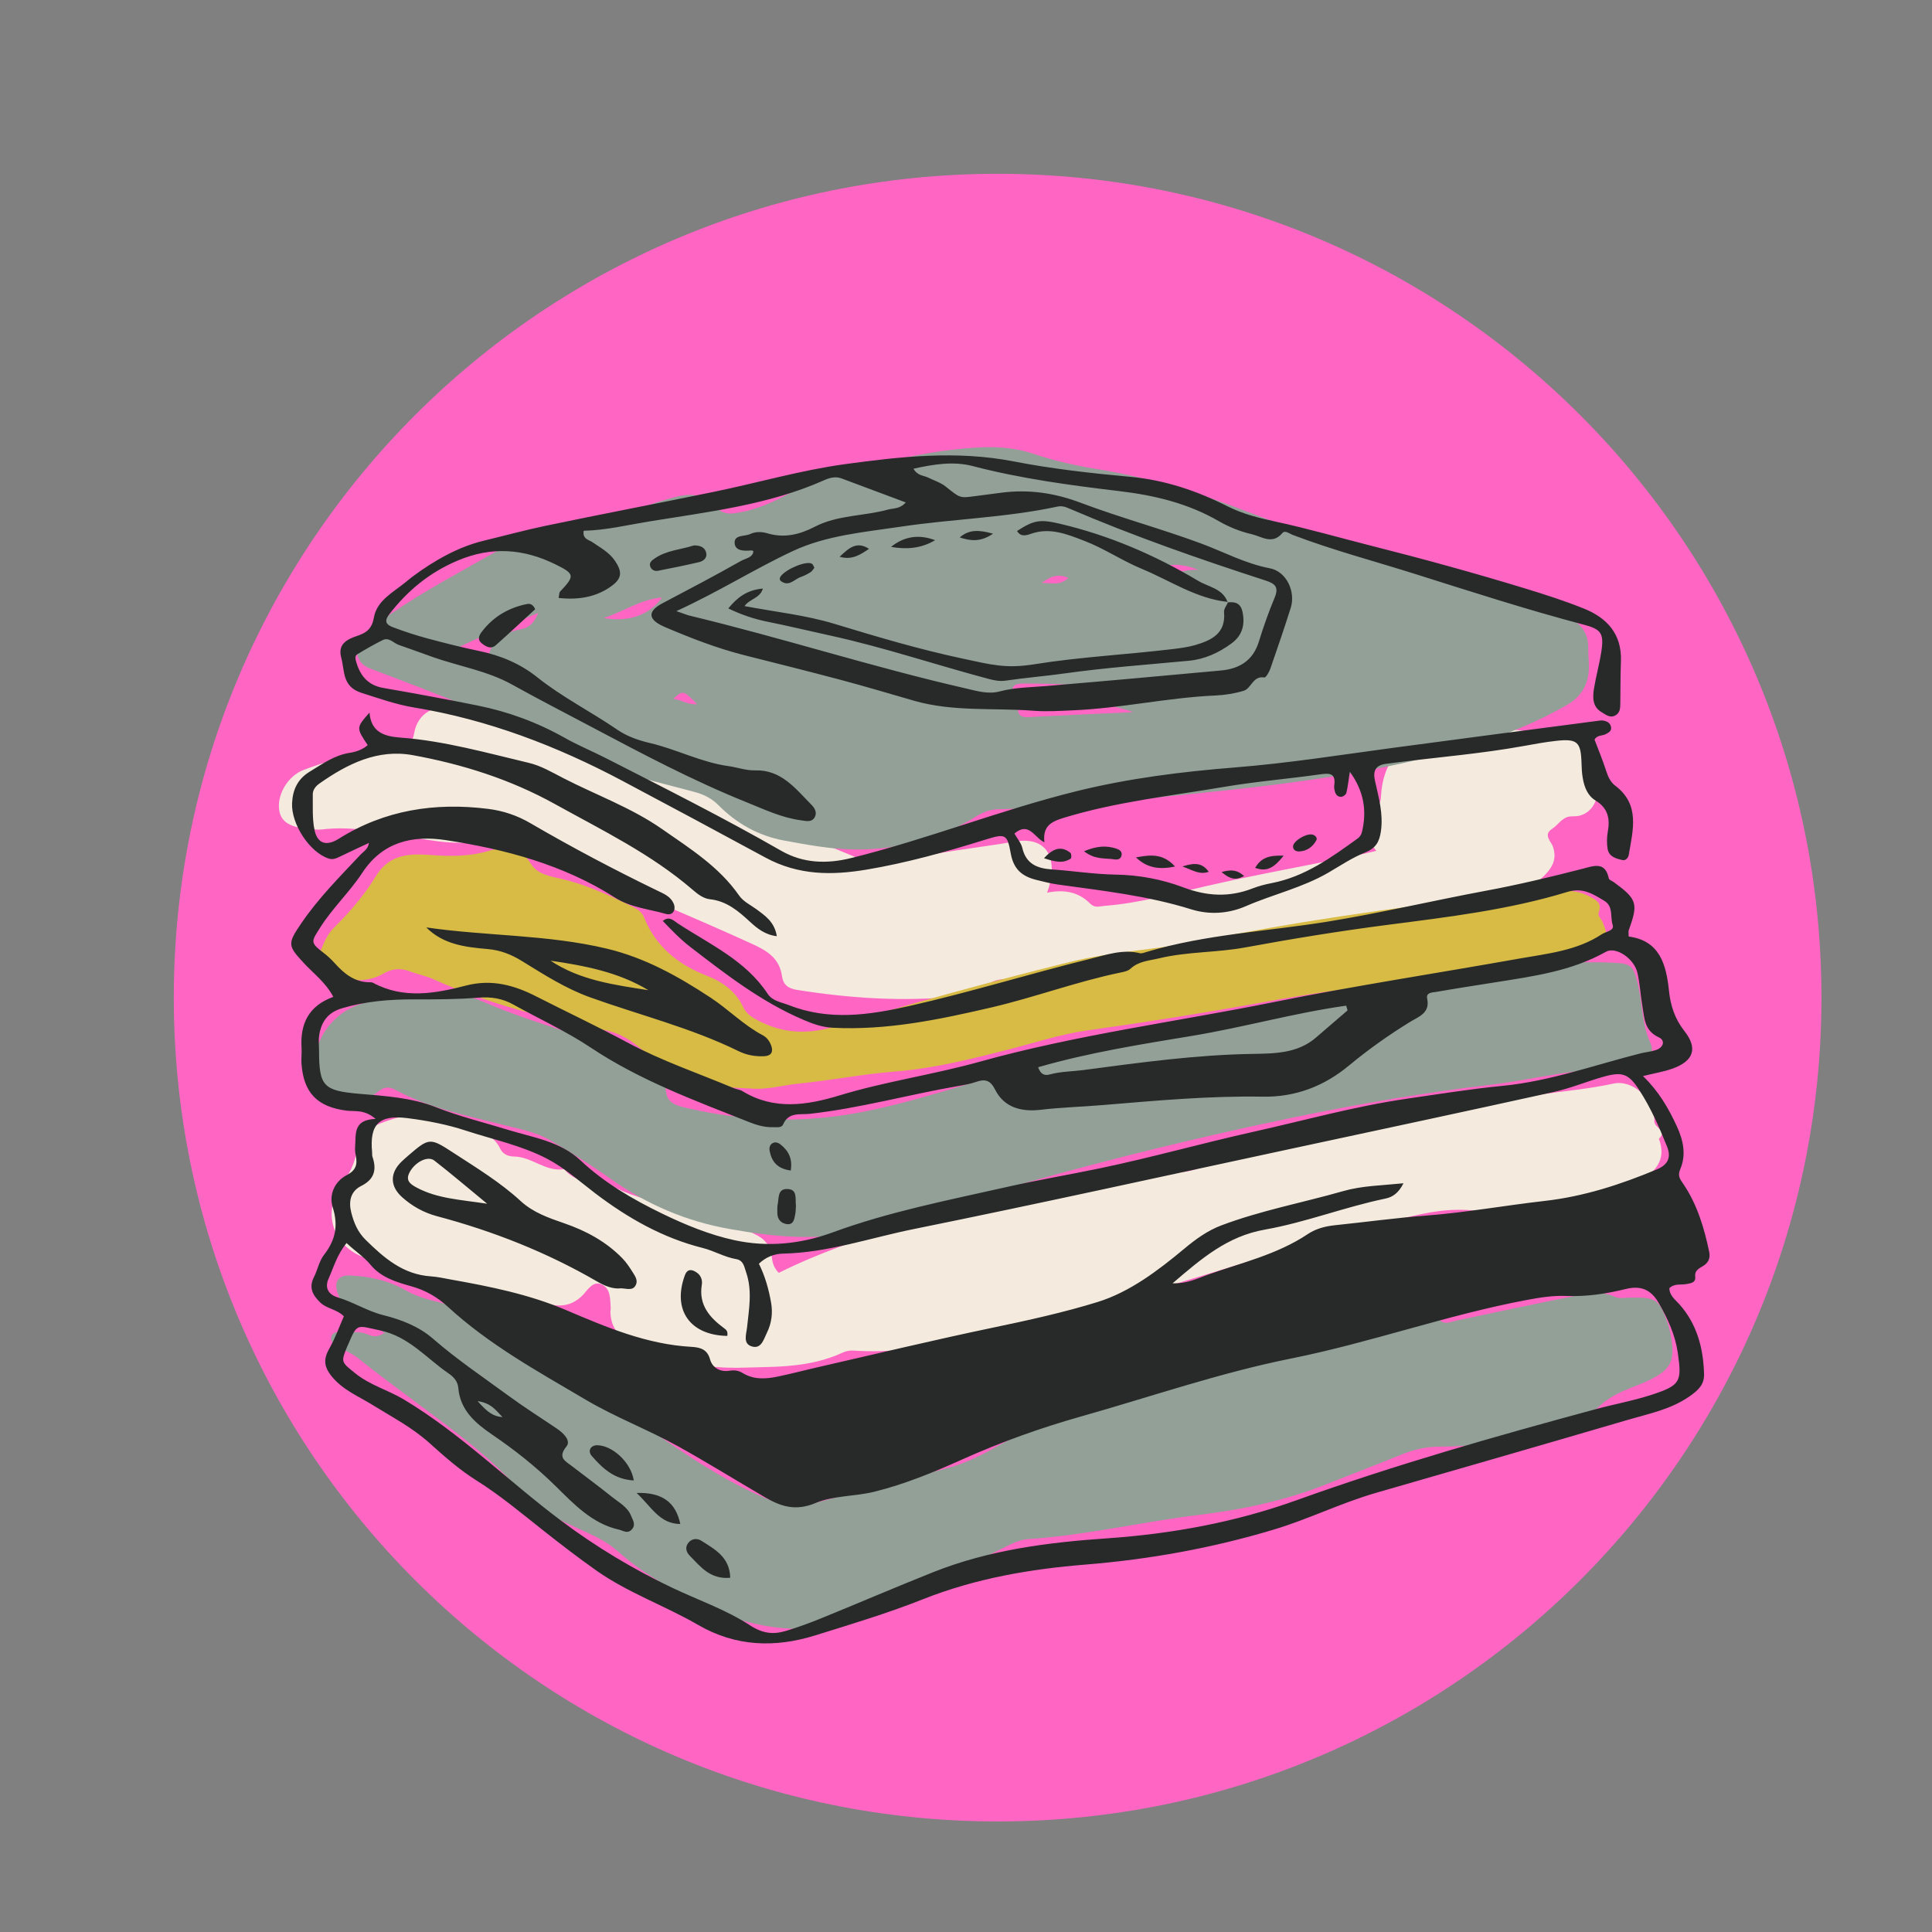
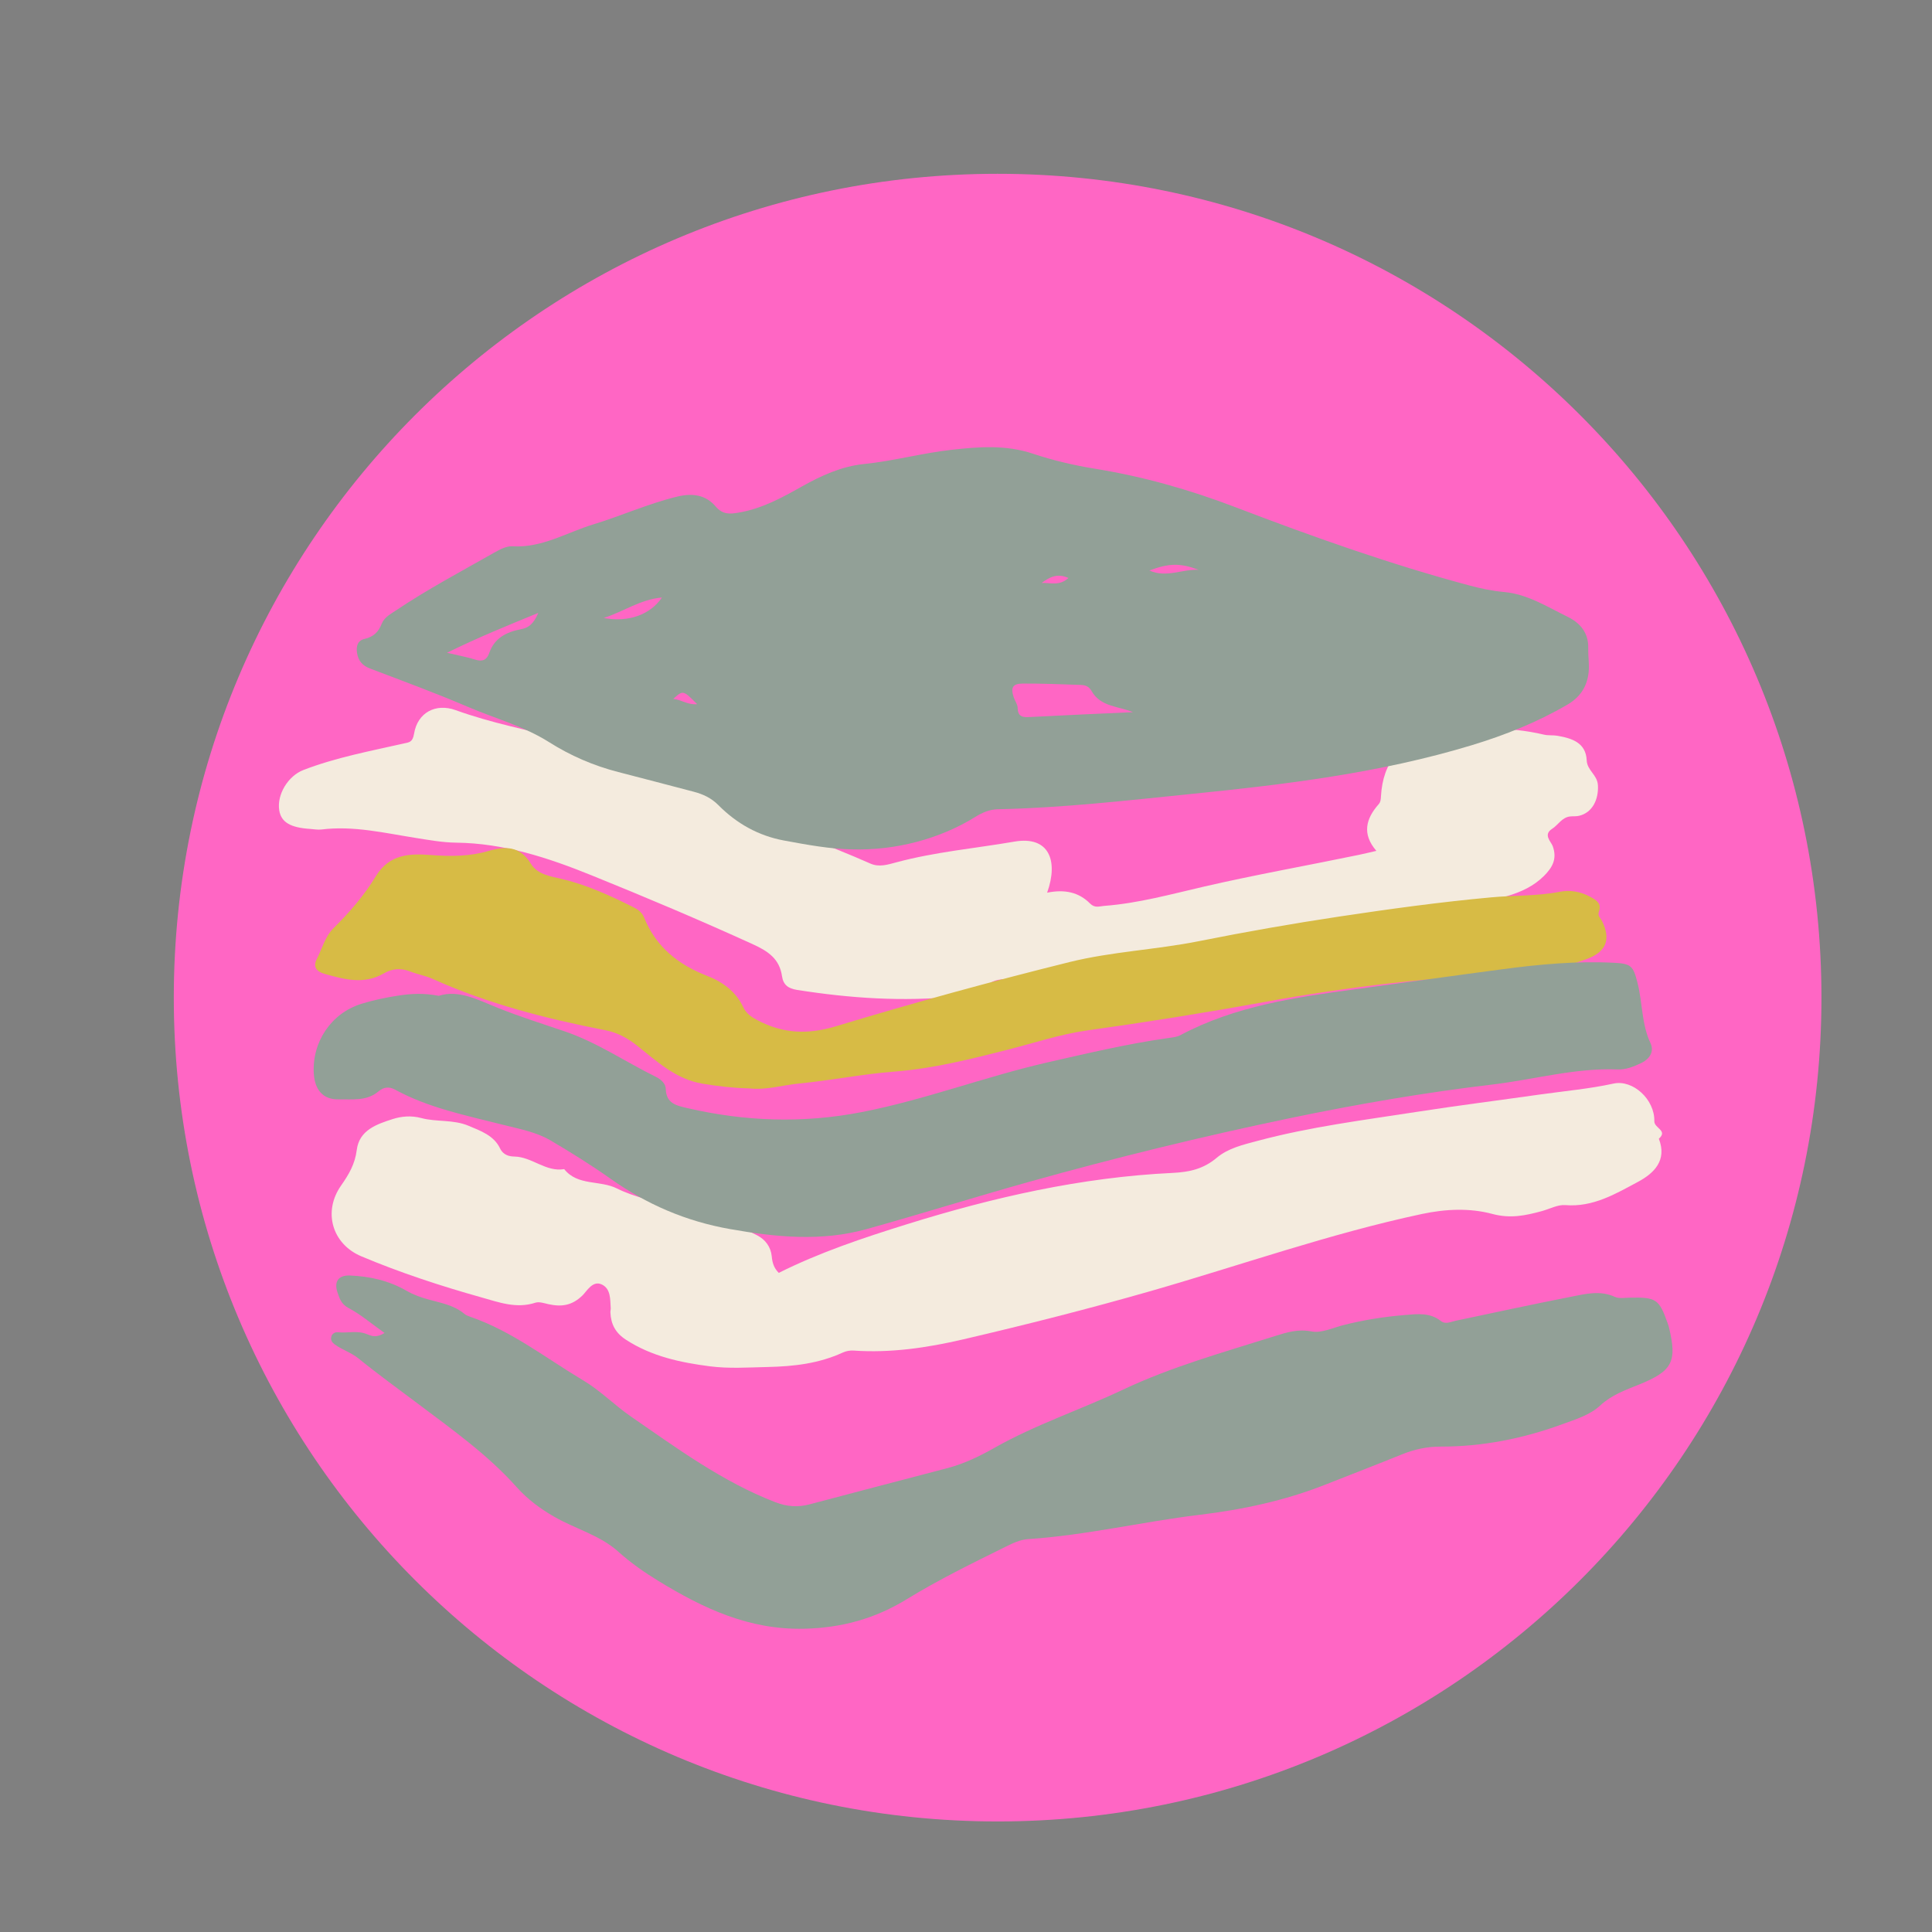
<svg xmlns="http://www.w3.org/2000/svg" width="500" zoomAndPan="magnify" viewBox="0 0 375 375" height="500" preserveAspectRatio="xMidYMid meet" version="1.0">
  <rect x="0" y="0" width="375" height="375" fill="#808080" stroke="none" />
  <defs>
    <clipPath id="9774202c05">
      <path d="M 33.734 33.734 L 353.543 33.734 L 353.543 353.543 L 33.734 353.543 Z M 33.734 33.734 " clip-rule="nonzero" />
    </clipPath>
    <clipPath id="6733cd1265">
      <path d="M 193.637 33.734 C 105.324 33.734 33.734 105.324 33.734 193.637 C 33.734 281.953 105.324 353.543 193.637 353.543 C 281.953 353.543 353.543 281.953 353.543 193.637 C 353.543 105.324 281.953 33.734 193.637 33.734 Z M 193.637 33.734 " clip-rule="nonzero" />
    </clipPath>
    <clipPath id="aecdcb0c8a">
      <path d="M 60 86.082 L 325 86.082 L 325 317 L 60 317 Z M 60 86.082 " clip-rule="nonzero" />
    </clipPath>
    <clipPath id="f7125c81f6">
-       <path d="M 56 88 L 331.941 88 L 331.941 319 L 56 319 Z M 56 88 " clip-rule="nonzero" />
-     </clipPath>
+       </clipPath>
  </defs>
  <g clip-path="url(#9774202c05)">
    <g clip-path="url(#6733cd1265)">
      <path fill="#ff66c4" d="M 33.734 33.734 L 353.543 33.734 L 353.543 353.543 L 33.734 353.543 Z M 33.734 33.734 " fill-opacity="1" fill-rule="nonzero" />
    </g>
  </g>
  <path fill="#f4ebde" d="M 321.98 221.027 C 323.633 225.254 321.004 227.75 317.934 229.395 C 313.578 231.727 309.211 234.348 303.836 233.91 C 302.355 233.789 300.793 234.664 299.27 235.074 C 296.109 235.93 293.203 236.574 289.652 235.621 C 285.316 234.457 280.629 234.641 275.957 235.641 C 258.055 239.465 240.828 245.578 223.281 250.613 C 211.273 254.055 199.16 257.125 186.98 259.965 C 179.918 261.609 172.906 262.641 165.672 262.145 C 164.984 262.098 164.211 262.238 163.586 262.527 C 158.922 264.672 154.078 265.223 148.938 265.336 C 145.215 265.418 141.488 265.676 137.805 265.203 C 132.09 264.465 126.5 263.285 121.504 260.047 C 119.43 258.699 118.586 257.016 118.477 254.734 C 118.465 254.449 118.566 254.16 118.543 253.875 C 118.422 252.172 118.566 250.156 116.809 249.316 C 115.035 248.473 113.898 250.621 113.078 251.426 C 111.012 253.445 108.969 253.688 106.461 253.141 C 105.621 252.957 104.656 252.613 103.914 252.855 C 100.215 254.066 96.793 252.762 93.367 251.801 C 85.484 249.586 77.695 247.031 70.145 243.855 C 64.473 241.473 62.637 235.195 66.199 230.121 C 67.711 227.965 68.91 225.93 69.242 223.227 C 69.723 219.332 73.152 218.199 76.238 217.207 C 77.922 216.668 79.836 216.492 81.746 217.008 C 84.738 217.812 87.965 217.262 90.922 218.504 C 93.32 219.512 95.863 220.398 97.055 222.895 C 97.707 224.262 98.918 224.465 99.852 224.484 C 103.293 224.562 105.953 227.531 109.512 226.926 C 112.141 230.234 116.441 229.02 119.766 230.688 C 123.176 232.398 127.082 233.125 130.777 234.262 C 134.461 235.395 138.168 236.441 141.832 237.633 C 143.594 238.211 145.332 238.922 146.973 239.781 C 148.555 240.609 149.613 242.012 149.793 243.84 C 149.906 245.031 150.172 246.082 151.156 247.066 C 159.09 243.094 167.523 240.277 176.02 237.629 C 192.824 232.391 209.918 228.504 227.551 227.664 C 230.914 227.504 233.605 226.887 236.18 224.715 C 238.402 222.844 241.32 222.184 244.109 221.438 C 254.285 218.711 264.723 217.406 275.105 215.797 C 283.066 214.566 291.062 213.555 299.035 212.426 C 303.754 211.758 308.488 211.348 313.176 210.324 C 316.973 209.496 321.207 213.434 321.102 217.617 C 321.066 218.98 323.797 219.418 321.98 221.027 Z M 80.805 162.66 C 83.359 163.062 85.938 163.527 88.508 163.559 C 97.77 163.664 106.32 166.457 114.781 169.883 C 125.32 174.145 135.781 178.562 146.129 183.277 C 149.152 184.656 151.305 186.145 151.789 189.484 C 152.035 191.184 153.031 191.871 154.668 192.133 C 164.961 193.766 175.289 194.461 185.684 193.41 C 187.652 193.211 189.793 193.133 191.305 191.535 C 192.77 189.988 194.57 190.004 196.484 190.051 C 199.348 190.125 202.18 190.406 205.09 189.961 C 215.477 188.371 225.824 186.688 236.125 184.508 C 250.625 181.434 265.297 179.16 279.902 176.578 C 284.16 175.828 288.43 175.145 292.586 173.918 C 295.238 173.137 297.723 171.984 299.703 170 C 301.281 168.41 302.297 166.738 301.379 164.219 C 301.07 163.379 299.465 162.016 301.258 160.879 C 302.449 160.121 303.16 158.652 304.75 158.473 C 305.32 158.41 305.918 158.48 306.473 158.352 C 309.125 157.742 310.305 155.125 310.156 152.43 C 310.047 150.359 308.062 149.57 307.977 147.574 C 307.824 144.141 305.09 143.293 302.27 142.809 C 301.426 142.664 300.531 142.793 299.703 142.598 C 292.609 140.926 285.512 141.195 278.449 142.652 C 271.719 144.039 268.445 147.879 268.047 154.52 C 268.012 155.113 267.996 155.645 267.594 156.102 C 265.125 158.902 264.312 161.867 267.152 165.152 C 265.734 165.477 264.762 165.715 263.777 165.922 C 253.789 167.996 243.746 169.773 233.797 172.066 C 227.363 173.547 220.961 175.332 214.328 175.832 C 213.359 175.906 212.508 176.312 211.57 175.363 C 209.406 173.18 206.645 172.574 203.246 173.273 C 205.5 166.984 203.559 162.207 196.906 163.355 C 189.266 164.672 181.516 165.352 173.992 167.375 C 172.324 167.824 170.637 168.375 168.938 167.617 C 160.684 163.949 152.09 161.066 144.047 156.902 C 134.234 151.824 124.27 147.133 113.277 145.066 C 111.961 144.82 110.801 143.785 109.484 143.457 C 102.438 141.707 95.309 140.316 88.445 137.84 C 84.551 136.434 81.039 138.324 80.371 142.398 C 80.09 144.105 79.441 144.07 78.328 144.32 C 71.793 145.797 65.195 147.031 58.91 149.449 C 55.906 150.602 53.715 154.227 54.199 157.281 C 54.566 159.582 56.352 160.652 60.238 160.898 C 60.957 160.945 61.691 161.094 62.395 161.004 C 68.656 160.227 74.703 161.703 80.805 162.66 Z M 80.805 162.66 " fill-opacity="1" fill-rule="nonzero" />
  <path fill="#d7bb45" d="M 307.961 186.152 C 303.77 187.664 299.461 188.875 294.938 189.016 C 278.207 189.547 261.633 191.535 245.18 194.531 C 233.844 196.594 222.477 198.406 211.062 200 C 205.816 200.73 200.703 202.449 195.539 203.758 C 188.293 205.602 181.07 207.422 173.547 208 C 167.395 208.469 161.316 209.711 155.148 210.301 C 151.918 210.609 148.73 211.637 145.387 211.254 C 142.379 211.188 139.395 210.844 136.398 210.348 C 131.121 209.477 127.469 205.961 123.578 202.898 C 121.688 201.414 119.797 200.418 117.473 199.961 C 106.008 197.723 94.727 194.848 84.023 190.023 C 82.594 189.375 80.996 189.109 79.527 188.535 C 77.773 187.855 76.082 188.016 74.543 188.914 C 70.676 191.168 66.848 190.109 62.973 189.02 C 61.363 188.566 60.738 187.586 61.48 186.164 C 62.535 184.141 63.055 181.824 64.754 180.141 C 67.84 177.09 70.703 173.777 72.926 170.109 C 75.586 165.719 79.59 165.648 83.691 165.965 C 87.477 166.254 91.172 166.238 94.801 165.176 C 98.137 164.199 100.945 164.203 103.039 167.648 C 104.309 169.734 106.816 170.086 109.039 170.609 C 113.938 171.754 118.449 173.848 122.914 176.074 C 123.809 176.523 124.605 177.055 125.027 178.105 C 127.312 183.789 131.645 187.238 137.258 189.414 C 140.242 190.574 142.836 192.449 144.258 195.48 C 144.859 196.758 145.84 197.398 147.027 198.023 C 151.965 200.633 156.766 200.859 162.285 199.188 C 177.27 194.656 192.387 190.508 207.586 186.738 C 215.801 184.703 224.371 184.344 232.707 182.68 C 241.738 180.875 250.816 179.277 259.926 177.906 C 269.746 176.43 279.598 175.074 289.484 174.172 C 293.898 173.77 298.363 173.949 302.77 173.09 C 304.75 172.707 306.758 173.035 308.629 174.051 C 309.855 174.719 310.926 175.328 310.34 176.965 C 310.043 177.801 310.68 178.203 310.98 178.82 C 312.691 182.352 311.789 184.773 307.961 186.152 Z M 307.961 186.152 " fill-opacity="1" fill-rule="nonzero" />
  <g clip-path="url(#aecdcb0c8a)">
    <path fill="#92a097" d="M 65.668 213.387 C 62.691 213.441 61.09 211.492 60.906 208.383 C 60.543 202.258 64.273 196.668 70.133 194.844 C 72.461 194.121 74.879 193.617 77.289 193.246 C 79.707 192.875 82.164 192.711 85.172 193.285 C 89.004 192.055 92.715 194.047 96.594 195.609 C 100.863 197.332 105.27 198.711 109.633 200.195 C 115.941 202.344 121.43 206.129 127.359 209.039 C 128.242 209.473 129.195 210.309 129.223 211.301 C 129.293 214.199 131.273 214.586 133.465 215.094 C 144.664 217.676 155.793 218.078 167.199 215.867 C 179.512 213.48 191.195 208.977 203.367 206.199 C 211.07 204.445 218.758 202.621 226.59 201.504 C 227.438 201.379 228.363 201.316 229.094 200.93 C 239.738 195.262 251.414 193.578 263.125 192.004 C 272.68 190.719 282.227 189.367 291.785 188.105 C 298.898 187.164 306.035 186.508 313.219 186.871 C 316.617 187.039 316.996 187.465 317.844 190.777 C 318.832 194.637 318.602 198.734 320.355 202.461 C 321.168 204.188 320.078 205.613 318.574 206.332 C 317.18 207.004 315.551 207.645 314.055 207.582 C 305.754 207.238 297.785 209.547 289.656 210.508 C 276.508 212.066 263.441 214.32 250.469 217.016 C 233.418 220.562 216.508 224.707 199.738 229.398 C 189.199 232.348 178.758 235.633 168.219 238.566 C 159.414 241.02 150.613 240.141 141.695 238.562 C 133.109 237.047 125.512 233.758 118.473 228.773 C 114.742 226.133 110.84 223.707 106.902 221.383 C 104.043 219.691 100.711 219.113 97.535 218.301 C 90.426 216.488 83.207 215.062 76.684 211.5 C 75.488 210.848 74.438 211.02 73.492 211.82 C 71.168 213.793 68.309 213.336 65.668 213.387 Z M 69.301 126.746 C 69.078 125.398 69.461 124.305 70.742 124.016 C 72.488 123.621 73.457 122.676 74.094 121.062 C 74.586 119.816 75.82 119.18 76.898 118.457 C 82.996 114.363 89.48 110.93 95.852 107.309 C 96.961 106.68 98.293 105.957 99.477 106.031 C 105.215 106.379 109.973 103.363 115.145 101.789 C 120.629 100.117 125.867 97.738 131.469 96.383 C 134.406 95.672 136.98 96.051 138.883 98.277 C 140.285 99.918 141.66 99.797 143.457 99.484 C 147.902 98.715 151.746 96.621 155.598 94.453 C 159.371 92.328 163.367 90.508 167.668 90.07 C 173.41 89.484 178.969 87.945 184.676 87.309 C 189.98 86.719 195.172 86.285 200.535 88.074 C 204.371 89.355 208.453 90.32 212.52 90.977 C 221.895 92.492 230.938 95.059 239.824 98.457 C 254.723 104.152 269.762 109.5 285.191 113.633 C 287.391 114.227 289.656 114.699 291.926 114.906 C 296.512 115.32 300.266 117.762 304.223 119.691 C 306.672 120.883 308.348 122.789 308.277 125.781 C 308.25 126.934 308.387 128.086 308.402 129.238 C 308.449 132.527 307.145 135.07 304.25 136.762 C 298.375 140.191 292.117 142.691 285.605 144.664 C 267.852 150.043 249.555 152.262 231.191 154.113 C 218.719 155.375 206.262 156.812 193.711 157.074 C 192.086 157.105 190.684 157.707 189.289 158.574 C 182.395 162.852 173.773 165.117 165.324 164.863 C 161.227 164.801 156.691 163.984 152.156 163.141 C 147.168 162.211 142.961 159.824 139.449 156.285 C 138.043 154.867 136.441 154.141 134.613 153.664 C 129.742 152.391 124.871 151.102 119.992 149.848 C 115.215 148.621 110.742 146.684 106.582 144.055 C 101.66 140.945 96.043 139.445 90.762 137.18 C 84.551 134.52 78.199 132.184 71.883 129.785 C 70.375 129.215 69.559 128.324 69.301 126.746 Z M 223.094 110.73 C 226.379 112.223 229.48 110.43 232.641 110.598 C 229.043 109.254 226.922 109.312 223.094 110.73 Z M 202.18 113.145 C 203.863 113.086 205.652 113.789 207.379 112.184 C 205.082 111.152 203.59 112.148 202.18 113.145 Z M 196.773 135.371 C 197 136.051 197.508 136.699 197.523 137.371 C 197.566 139.328 198.734 139.238 200.156 139.16 C 206.754 138.809 213.355 138.531 219.902 138.23 C 217.086 137.055 213.629 137.23 211.867 134.117 C 211.336 133.176 210.598 132.977 209.766 132.945 C 206.035 132.805 202.301 132.668 198.566 132.68 C 196.547 132.684 196.125 133.453 196.773 135.371 Z M 130.688 135.645 C 132.293 135.828 133.562 136.867 135.316 136.676 C 132.586 133.938 132.586 133.938 130.688 135.645 Z M 117.176 119.949 C 121.941 120.852 126.199 119.332 128.48 115.98 C 124.227 116.352 120.941 118.77 117.176 119.949 Z M 86.762 126.699 C 89.316 127.305 90.832 127.57 92.277 128.039 C 93.664 128.492 94.512 128.051 94.949 126.777 C 95.949 123.84 98.316 122.672 101.066 122.141 C 102.457 121.871 103.461 121.328 104.488 118.961 C 98.277 121.512 92.879 123.699 86.762 126.699 Z M 323.926 257.566 C 323.859 257.289 323.758 257.023 323.66 256.754 C 322.043 252.172 321.43 251.766 316.406 251.871 C 315.41 251.891 314.273 252.098 313.434 251.715 C 310.57 250.406 307.746 251.145 304.961 251.691 C 297.48 253.16 290.027 254.781 282.566 256.352 C 281.594 256.559 280.582 257.121 279.668 256.402 C 277.531 254.73 275.145 255.039 272.691 255.242 C 268.676 255.57 264.723 256.199 260.816 257.184 C 258.738 257.703 256.508 258.805 254.582 258.43 C 251.957 257.922 249.781 258.598 247.492 259.32 C 237.523 262.465 227.402 265.27 217.938 269.746 C 209.676 273.656 200.953 276.523 192.961 281.059 C 190.121 282.668 187.105 284.117 183.879 284.965 C 174.984 287.297 166.082 289.617 157.195 291.977 C 154.887 292.59 152.77 292.457 150.477 291.57 C 140.191 287.59 131.41 281.113 122.453 274.938 C 119.27 272.742 116.555 269.926 113.18 267.918 C 105.984 263.633 99.348 258.363 91.297 255.59 C 90.891 255.449 90.453 255.293 90.137 255.023 C 88.133 253.328 85.648 252.918 83.227 252.246 C 81.734 251.836 80.27 251.328 78.867 250.516 C 75.516 248.582 71.773 247.723 67.922 247.574 C 65.676 247.484 64.789 248.77 65.516 250.883 C 65.914 252.051 66.242 253.141 67.648 253.883 C 70 255.121 72.062 256.902 74.633 258.727 C 73.02 259.746 72.086 259.309 71.164 258.938 C 69.348 258.203 67.453 258.789 65.602 258.59 C 65.062 258.531 64.445 258.82 64.297 259.5 C 64.156 260.129 64.461 260.574 64.965 260.945 C 66.414 262.012 68.156 262.516 69.598 263.688 C 73.352 266.738 77.285 269.574 81.152 272.484 C 87.812 277.504 94.656 282.352 100.23 288.594 C 102.402 291.027 104.84 292.824 107.586 294.406 C 111.676 296.766 116.426 297.957 120.012 301.18 C 122.445 303.363 125.09 305.211 127.859 306.902 C 136.531 312.191 145.367 316.383 156.082 316.137 C 163.457 315.969 169.91 314.145 176.027 310.395 C 182.172 306.625 188.637 303.461 195.086 300.273 C 196.512 299.57 197.961 298.848 199.559 298.742 C 210.797 298 221.762 295.359 232.918 294.016 C 241.215 293.012 249.395 291.27 257.219 288.18 C 262.168 286.223 267.141 284.312 272.074 282.312 C 274.504 281.324 276.949 280.781 279.609 280.785 C 287.758 280.801 295.652 279.227 303.285 276.426 C 305.844 275.488 308.586 274.676 310.602 272.805 C 312.805 270.758 315.457 269.824 318.117 268.75 C 324.652 266.109 325.566 264.305 323.926 257.566 Z M 323.926 257.566 " fill-opacity="1" fill-rule="nonzero" />
  </g>
  <g clip-path="url(#f7125c81f6)">
-     <path fill="#272a29" d="M 330.738 245.621 C 331.711 244.965 331.973 244.035 331.754 242.98 C 330.793 238.371 329.445 233.871 326.812 229.922 C 326.117 228.887 325.562 228.293 326.129 226.957 C 327.332 224.129 326.727 221.344 325.48 218.629 C 323.863 215.102 321.93 211.789 318.902 208.863 C 321.098 208.32 322.945 208.027 324.676 207.402 C 328.688 205.957 329.602 203.512 326.961 200.152 C 325.07 197.746 324.246 195.184 323.949 192.316 C 323.414 187.16 322.137 182.574 316.125 181.777 C 316.125 181.094 316.051 180.793 316.137 180.555 C 318.02 175.379 317.762 174.531 313.277 171.25 C 312.934 170.996 312.328 170.805 312.266 170.496 C 311.586 167.141 309.301 168.078 307.238 168.613 C 300.973 170.227 294.691 171.727 288.328 172.91 C 278.133 174.809 268.027 177.203 257.801 178.871 C 246.031 180.789 234.031 181.328 222.516 184.781 C 222.109 184.902 221.641 185.109 221.266 185.02 C 217.875 184.18 214.711 185.348 211.535 186.129 C 199.797 189.02 188.246 192.621 176.438 195.277 C 168.59 197.047 160.887 198.141 153.156 195.109 C 151.699 194.539 149.938 194.316 149.016 192.914 C 144.703 186.359 137.695 183.273 131.48 179.18 C 130.719 178.68 129.914 177.73 128.648 178.754 C 130.34 180.52 131.996 182.266 133.945 183.766 C 140.902 189.125 147.805 194.492 156.016 197.98 C 157.918 198.793 159.648 199.387 161.66 199.488 C 172.152 200.02 182.301 197.898 192.414 195.547 C 200.828 193.586 208.957 190.535 217.434 188.781 C 218.121 188.641 218.934 188.488 219.41 188.043 C 221.012 186.547 223.035 186.477 224.988 186.008 C 230.484 184.691 236.156 184.918 241.703 183.895 C 250.902 182.199 260.152 180.699 269.43 179.5 C 281.152 177.984 292.891 176.594 304.227 173.121 C 307.215 172.207 309.199 173.531 311.395 174.848 C 313.203 175.926 312.5 177.988 313.023 179.551 C 313.391 180.66 311.707 180.801 310.914 181.328 C 306.066 184.543 300.316 185.098 294.883 186.062 C 279.016 188.891 263.082 191.312 247.266 194.5 C 228.223 198.336 208.918 200.855 190.152 206.082 C 181.141 208.594 171.848 209.906 162.871 212.641 C 156.633 214.535 150.199 215.531 144.102 211.785 C 143.621 211.492 143 211.449 142.469 211.227 C 135.562 208.332 128.398 205.902 121.832 202.375 C 115.996 199.238 110.008 196.426 104.117 193.422 C 99.863 191.246 95.477 189.988 90.43 191.301 C 84.465 192.855 78.297 193.953 72.375 190.746 C 72.254 190.68 72.094 190.656 71.953 190.66 C 68.926 190.719 66.84 189.047 64.957 186.938 C 64.289 186.188 63.531 185.496 62.734 184.891 C 60.117 182.906 60.457 182.707 62.164 180.012 C 64.562 176.219 67.879 173.133 70.324 169.402 C 74.254 163.41 80.066 162.082 86.512 163.066 C 98.109 164.84 109.352 167.832 119.414 174.246 C 122.379 176.137 125.938 176.445 129.242 177.391 C 130.625 177.785 131.332 176.551 130.691 175.238 C 130.066 173.965 128.859 173.48 127.688 172.914 C 119.262 168.836 110.988 164.465 102.898 159.75 C 100.379 158.277 97.629 157.363 94.754 157.004 C 84.438 155.711 74.652 157.199 65.715 162.824 C 63.371 164.297 61.586 163.77 61.039 161.059 C 60.586 158.832 60.742 156.473 60.711 154.176 C 60.699 153.246 61.359 152.531 62.051 152.047 C 67.477 148.242 73.34 145.336 80.133 146.578 C 89.77 148.34 99.02 151.25 107.715 156.07 C 116.914 161.168 126.379 165.758 134.426 172.688 C 135.402 173.527 136.492 174.402 137.797 174.543 C 141.039 174.895 143.293 176.816 145.551 178.898 C 146.957 180.195 148.496 181.449 150.781 181.715 C 150.336 178.93 148.508 177.734 146.797 176.469 C 145.645 175.617 144.297 175.027 143.445 173.801 C 139.566 168.227 133.934 164.703 128.496 160.914 C 122.535 156.758 115.711 154.316 109.316 151.023 C 107.152 149.906 105.043 148.641 102.621 148.066 C 94.395 146.117 86.242 143.805 77.754 143.168 C 74.773 142.945 72.031 142.254 71.719 138.316 C 69.125 141.258 69.125 141.258 71.371 144.629 C 70.367 145.504 69.109 145.934 67.875 146.125 C 64.902 146.582 62.578 148.285 60.121 149.777 C 57.82 151.172 56.828 153.199 56.691 155.859 C 56.488 159.875 60.043 165.391 63.75 166.629 C 64.527 166.887 65.117 166.684 65.781 166.359 C 67.656 165.449 69.547 164.582 71.617 163.609 C 71.406 164.879 70.578 165.25 70.031 165.832 C 65.988 170.137 61.809 174.312 58.469 179.227 C 55.785 183.176 55.82 183.535 58.98 186.934 C 60.895 188.992 63.227 190.719 64.699 193.488 C 59.891 195.238 58.234 198.727 58.535 203.387 C 58.598 204.387 58.449 205.398 58.516 206.398 C 58.906 212.133 61.609 214.867 67.309 215.578 C 68.895 215.777 70.707 215.293 72.906 217.18 C 68.477 217.336 69.117 220.176 68.93 222.555 C 68.883 223.125 68.93 223.719 69.051 224.273 C 69.422 226.008 69.102 227.156 67.293 228.098 C 64.895 229.352 63.824 231.949 64.582 234.34 C 65.715 237.914 65.094 240.727 62.883 243.578 C 61.945 244.789 61.652 246.473 60.938 247.879 C 59.898 249.926 60.676 251.371 62.16 252.812 C 63.434 254.047 65.352 254.094 66.746 255.492 C 65.824 257.578 65.066 259.742 63.949 261.699 C 62.805 263.707 62.797 265.172 64.348 267.105 C 66.52 269.809 69.59 271.008 72.34 272.715 C 76.102 275.051 80.023 277.086 83.359 280.09 C 86.234 282.68 89.184 285.285 92.445 287.332 C 97.074 290.234 101.23 293.73 105.48 297.086 C 108.836 299.738 112.219 302.34 115.703 304.805 C 121.859 309.152 129.023 311.645 135.496 315.391 C 142.848 319.648 150.449 319.855 158.273 317.418 C 165.285 315.23 172.344 313.113 179.16 310.406 C 189.336 306.367 199.953 304.551 210.723 303.68 C 223.137 302.676 235.258 300.484 247.184 296.91 C 253.961 294.883 260.301 291.715 267.094 289.758 C 283.41 285.051 299.734 280.359 316.027 275.574 C 320.109 274.375 324.285 273.586 327.973 271.008 C 329.75 269.762 330.812 268.672 330.758 266.695 C 330.613 261.707 329.41 257.043 325.988 253.184 C 325.164 252.254 324.043 251.488 324.02 250.031 C 325 249.086 326.23 249.43 327.312 249.238 C 328.207 249.082 329.164 248.977 329.043 247.812 C 328.902 246.449 329.949 246.156 330.738 245.621 Z M 231.484 201.043 C 241.48 199.387 251.262 196.598 261.293 195.199 C 261.383 195.504 261.473 195.809 261.562 196.113 C 259.508 197.879 257.449 199.645 255.402 201.414 C 251.836 204.492 247.328 204.492 243.125 204.562 C 232.035 204.738 221.113 206.27 210.164 207.711 C 208.035 207.988 205.871 207.969 203.77 208.547 C 202.914 208.785 202.031 208.695 201.5 207.148 C 211.355 204.297 221.457 202.703 231.484 201.043 Z M 69.805 212.312 C 62.805 211.715 61.934 210.871 61.926 203.984 C 61.926 202.977 61.797 201.949 61.949 200.965 C 62.355 198.371 63.59 196.539 66.344 195.715 C 70.961 194.34 75.652 193.961 80.43 193.977 C 84.605 193.992 88.793 193.977 92.949 193.641 C 95.379 193.445 97.582 193.836 99.609 194.965 C 104.637 197.758 109.934 200.188 114.672 203.344 C 124.246 209.723 134.867 213.617 145.406 217.797 C 146.883 218.383 148.395 218.828 150.016 218.785 C 150.738 218.77 151.699 218.953 151.996 218.266 C 153.074 215.773 155.328 216.402 157.207 216.191 C 166.957 215.098 176.406 212.453 186.043 210.785 C 187.176 210.59 188.328 210.387 189.406 210.012 C 191.141 209.41 192.191 209.582 193.148 211.492 C 194.945 215.066 198.379 215.832 202.016 215.406 C 206.023 214.934 210.051 214.828 214.059 214.492 C 224.395 213.629 234.719 212.684 245.109 212.863 C 251.453 212.969 257 210.832 261.812 206.836 C 265.59 203.703 269.562 200.887 273.742 198.32 C 275.305 197.359 277.609 196.645 277.016 193.875 C 276.742 192.602 277.996 192.656 278.73 192.531 C 282.562 191.863 286.406 191.273 290.25 190.664 C 297.621 189.488 305.031 188.5 311.711 184.738 C 313.629 183.66 317.164 186.031 317.816 188.805 C 318.309 190.898 318.41 193.078 318.777 195.203 C 319.184 197.559 319.129 200.051 321.965 201.34 C 323.277 201.938 322.91 203.309 321.422 203.812 C 320.477 204.137 319.449 204.203 318.473 204.449 C 309.586 206.684 300.934 209.848 291.711 210.754 C 285.414 211.371 279.152 212.375 272.887 213.289 C 262.898 214.746 253.176 217.477 243.34 219.668 C 233.379 221.887 223.543 224.668 213.559 226.754 C 207.531 228.012 201.422 229.039 195.434 230.391 C 184.082 232.953 172.594 235.184 161.629 239.203 C 155.328 241.516 148.914 242.098 142.547 240.719 C 137.707 239.668 132.969 237.719 128.488 235.543 C 122.828 232.797 117.336 229.605 112.695 225.246 C 108.703 221.496 103.43 220.793 98.559 219.285 C 93.902 217.848 89.164 216.703 84.609 214.91 C 79.871 213.043 74.809 212.738 69.805 212.312 Z M 70.109 230.191 C 72.707 228.895 73.137 227.012 72.293 224.512 C 72.203 224.246 72.254 223.938 72.227 223.652 C 71.707 218.262 73.543 216.324 79.094 217.031 C 82.918 217.516 86.773 218.254 90.426 219.457 C 95.715 221.195 101.215 222.309 106.234 224.938 C 109.676 226.742 112.531 229.344 115.539 231.625 C 121.91 236.457 128.645 240.277 136.371 242.223 C 138.621 242.789 140.609 244.004 142.895 244.395 C 144.316 244.637 144.441 245.855 144.824 246.957 C 146.051 250.512 145.375 254.07 145.004 257.637 C 144.859 259.008 144.129 260.855 146.004 261.363 C 147.812 261.855 148.266 259.867 148.855 258.688 C 149.766 256.863 150.027 254.844 149.66 252.789 C 149.203 250.234 148.523 247.746 147.301 245.289 C 148.605 244.031 150.25 243.363 151.934 243.328 C 160.684 243.152 168.922 240.266 177.363 238.559 C 201.77 233.617 226.086 228.234 250.438 223.012 C 267.473 219.355 284.512 215.723 301.527 211.969 C 304.742 211.258 307.828 209.977 311.004 209.059 C 314.91 207.934 316.086 208.336 318.25 211.691 C 320.441 215.082 322.055 218.785 323.562 222.512 C 324.426 224.652 323.754 226.078 321.582 226.984 C 314.578 229.906 307.473 232.23 299.797 233.102 C 292.102 233.977 284.461 235.359 276.715 235.953 C 270.844 236.402 265.004 237.207 259.145 237.812 C 257.242 238.008 255.422 238.477 253.852 239.527 C 247.883 243.523 240.93 245.098 234.312 247.469 C 232.352 248.172 230.371 249.18 227.598 249.086 C 233.199 244.297 238.207 239.953 245.52 238.664 C 253.418 237.266 261 234.281 268.895 232.648 C 270.301 232.359 271.449 231.586 272.418 229.672 C 268.121 230.109 264.379 230.145 260.734 231.188 C 252.863 233.438 244.781 234.941 237.094 237.836 C 234.375 238.859 232.105 240.508 229.852 242.387 C 224.773 246.621 219.266 250.789 213.078 252.707 C 206.418 254.77 199.465 256.289 192.562 257.73 C 181.293 260.086 170.098 262.781 158.875 265.344 C 156.211 265.949 153.57 266.656 150.898 267.207 C 148.609 267.676 146.289 267.809 144.176 266.52 C 143.301 265.988 142.59 265.91 141.5 266.074 C 139.977 266.309 138.297 265.633 137.812 263.828 C 137.285 261.879 135.859 261.516 134.199 261.422 C 125.547 260.945 117.688 257.617 109.902 254.297 C 102.68 251.219 95.121 249.711 87.48 248.348 C 86.211 248.121 84.938 247.828 83.656 247.742 C 78.262 247.395 74.551 244.184 70.945 240.625 C 69.418 239.117 68.695 237.344 68.191 235.391 C 67.633 233.227 68.016 231.238 70.109 230.191 Z M 325.656 262.562 C 326.465 268.172 326.195 268.875 320.66 270.699 C 317.121 271.863 313.418 272.527 309.812 273.5 C 290.219 278.789 270.719 284.34 251.602 291.215 C 239.77 295.465 227.445 297.727 214.871 298.59 C 203.344 299.379 191.918 300.852 181.086 305.176 C 173.867 308.055 166.727 311.121 159.531 314.055 C 157.27 314.977 154.969 315.832 152.629 316.535 C 150.129 317.289 148.094 317.121 145.508 315.434 C 140.852 312.402 135.434 310.551 130.367 308.133 C 122.828 304.527 115.719 300.262 109.004 295.234 C 98.699 287.523 89.543 278.336 78.426 271.66 C 75.348 269.812 71.82 268.871 68.973 266.57 C 66.219 264.348 66.137 264.445 67.41 261.316 C 67.461 261.184 67.539 261.059 67.594 260.926 C 69.371 256.727 69.254 257.281 73.762 258.23 C 79.406 259.422 82.773 263.66 87.102 266.602 C 88.004 267.219 88.852 268.09 88.957 269.391 C 89.312 273.75 92.336 276.281 95.574 278.488 C 99.977 281.48 104.062 284.727 107.891 288.496 C 111.375 291.926 114.949 295.746 120.152 296.906 C 120.957 297.086 121.742 297.738 122.551 296.945 C 123.516 296 122.84 295.078 122.473 294.176 C 121.781 292.48 120.172 291.664 118.852 290.602 C 116.277 288.535 113.613 286.578 111 284.566 C 109.719 283.582 108.176 282.945 109.949 280.758 C 110.871 279.621 109.363 278.16 108.113 277.312 C 105.02 275.215 101.848 273.219 98.836 271.012 C 93.855 267.359 88.727 263.918 84.051 259.848 C 81.312 257.461 77.863 256.133 74.379 255.262 C 71.273 254.484 68.613 252.734 65.582 251.836 C 63.848 251.32 62.934 250.059 63.785 248.164 C 64.777 245.957 65.402 243.559 67.27 241.273 C 68.961 242.879 70.645 243.945 71.949 245.523 C 73.973 247.977 77 248.875 79.875 249.68 C 82.629 250.445 84.906 251.785 86.938 253.652 C 94.953 261.02 104.414 266.215 113.707 271.695 C 119.52 275.129 125.84 277.512 131.711 280.777 C 137.352 283.914 142.836 287.324 148.41 290.574 C 151.523 292.391 154.383 293.383 158.324 291.723 C 161.754 290.277 165.938 290.48 169.711 289.543 C 175.602 288.082 181.215 285.773 186.719 283.301 C 194.227 279.926 201.926 277.164 209.832 274.934 C 223.406 271.098 236.777 266.457 250.613 263.684 C 266.027 260.594 280.848 255.238 296.293 252.332 C 298.859 251.848 301.391 251.441 304.004 251.543 C 307.926 251.703 311.785 251.129 315.562 250.195 C 318.539 249.461 320.48 250.336 321.988 252.953 C 323.73 255.98 325.164 259.137 325.656 262.562 Z M 92.699 271.957 C 95.461 272.332 96.387 273.945 97.539 275.051 C 95.559 274.938 94.391 273.836 92.699 271.957 Z M 70.199 134.496 C 73.559 135.555 76.898 136.754 80.348 137.32 C 94.707 139.672 108.117 144.816 120.84 151.578 C 130.102 156.5 139.355 161.453 148.57 166.453 C 155 169.938 161.492 169.91 168.148 168.801 C 175.961 167.496 183.602 165.355 191.172 163 C 195.133 161.766 195.496 161.816 196.191 165.68 C 196.746 168.77 198.438 170.105 201.125 170.781 C 202.52 171.129 203.922 171.488 205.344 171.688 C 214.035 172.895 222.754 173.855 231.199 176.496 C 234.684 177.586 238.391 177.375 241.809 175.891 C 247.078 173.602 252.754 172.316 257.773 169.414 C 260.137 168.047 262.434 166.48 264.949 165.48 C 267.027 164.656 267.73 163.43 268.031 161.363 C 268.527 157.957 267.602 154.781 266.887 151.566 C 266.445 149.59 267.008 148.52 269.031 148.258 C 269.887 148.145 270.742 148.035 271.602 147.926 C 279.605 146.922 287.652 146.258 295.598 144.824 C 297.727 144.441 299.855 144.043 302 143.805 C 306.148 143.34 306.848 143.996 306.969 148.066 C 306.996 149.066 307.043 150.078 307.219 151.059 C 307.531 152.797 308.129 154.434 309.738 155.41 C 312.055 156.816 312.539 158.852 312.082 161.367 C 311.883 162.48 311.848 163.684 312.039 164.793 C 312.305 166.301 313.711 166.68 314.973 166.949 C 315.52 167.062 316.043 166.535 316.145 165.91 C 316.938 161.102 318.406 156.176 313.477 152.469 C 312.559 151.781 312.098 150.695 311.73 149.555 C 311.078 147.516 310.246 145.535 309.5 143.566 C 310.008 142.605 311.051 142.879 311.762 142.453 C 312.238 142.172 312.805 141.914 312.711 141.191 C 312.594 140.336 311.961 140.004 311.227 139.871 C 310.82 139.797 310.379 139.883 309.957 139.938 C 296.695 141.68 283.43 143.402 270.172 145.184 C 260.059 146.547 249.98 148.141 239.797 148.953 C 229.457 149.777 219.188 151.051 209.078 153.539 C 194.273 157.188 180.082 162.863 165.285 166.531 C 160.508 167.719 155.93 167.602 151.602 165.117 C 140.508 158.754 129.082 153.023 117.703 147.207 C 115.016 145.832 112.211 144.68 109.586 143.199 C 104.27 140.203 98.625 138.129 92.664 136.934 C 86.609 135.715 80.531 134.59 74.441 133.539 C 71.48 133.031 69.953 131.242 69.16 128.535 C 68.988 127.949 68.801 127.332 69.363 126.988 C 70.957 126.02 72.582 125.094 74.25 124.254 C 75.52 123.613 76.371 124.828 77.414 125.184 C 79.594 125.922 81.75 126.738 83.922 127.504 C 89.078 129.324 94.602 130.203 99.41 132.883 C 104.445 135.688 109.57 138.312 114.656 141.012 C 124.559 146.262 134.457 151.512 144.871 155.703 C 148.344 157.102 151.738 158.734 155.504 159.223 C 156.461 159.348 157.605 159.703 158.188 158.523 C 158.637 157.613 158.031 156.73 157.488 156.188 C 154.395 153.09 151.691 149.371 146.527 149.527 C 144.836 149.578 143.133 148.941 141.426 148.707 C 136.105 147.977 131.32 145.43 126.156 144.223 C 123.859 143.688 121.672 142.906 119.809 141.629 C 114.699 138.129 109.133 135.332 104.277 131.453 C 100.957 128.797 97.141 127.215 92.98 126.352 C 89.598 125.648 86.242 124.801 82.906 123.902 C 80.688 123.305 78.492 122.582 76.34 121.77 C 75.195 121.34 74.371 120.77 75.547 119.246 C 79.113 114.625 83.363 111.117 88.848 108.801 C 95.434 106.016 101.633 106.5 107.82 109.547 C 111.594 111.406 111.594 111.773 108.691 114.852 C 108.535 115.02 108.57 115.367 108.426 116.062 C 112.238 116.477 115.789 115.93 118.812 113.664 C 120.797 112.176 120.73 110.871 119.348 108.828 C 118.262 107.227 116.582 106.34 115.047 105.273 C 114.305 104.758 113.02 104.652 113.293 103.02 C 117.586 102.926 121.785 101.902 126.039 101.207 C 137.539 99.328 149.172 98.02 159.98 93.203 C 161.043 92.73 162.164 92.422 163.336 92.859 C 167.414 94.379 171.488 95.906 175.809 97.523 C 174.668 98.82 173.418 98.621 172.355 98.914 C 167.652 100.207 162.586 99.934 158.113 102.258 C 155.234 103.758 152.207 104.492 148.969 103.52 C 147.816 103.176 146.66 103.164 145.586 103.664 C 144.508 104.164 142.469 103.75 142.594 105.438 C 142.711 106.965 144.422 106.953 145.766 106.848 C 146.18 106.816 146.324 106.969 146.141 107.441 C 145.719 108.297 144.613 108.426 143.762 108.91 C 138.77 111.738 133.691 114.402 128.617 117.078 C 125.543 118.695 125.801 120.312 129.023 121.691 C 134.059 123.844 139.16 125.828 144.488 127.176 C 150.766 128.766 157.055 130.328 163.312 131.996 C 168.039 133.258 172.727 134.66 177.43 136.016 C 185.027 138.199 192.879 137.355 200.609 137.957 C 203.191 138.156 205.781 137.977 208.375 137.867 C 217.609 137.473 226.656 135.406 235.883 134.996 C 237.738 134.914 239.629 134.613 241.406 134.078 C 242.895 133.629 243.168 131.125 245.406 131.496 C 245.699 131.547 246.34 130.457 246.566 129.809 C 247.93 125.887 249.277 121.953 250.527 117.992 C 251.523 114.832 249.703 110.922 246.488 110.309 C 241.742 109.406 237.562 107.137 233.137 105.492 C 225.434 102.633 217.48 100.504 209.82 97.609 C 204.645 95.652 199.613 94.938 194.25 95.648 C 192.535 95.875 190.82 96.09 189.105 96.32 C 186.262 96.703 186.312 96.641 183.57 94.449 C 182.582 93.66 181.285 93.258 180.121 92.688 C 179.25 92.262 178.102 92.371 177.305 90.977 C 181.227 90.109 185.082 89.488 188.809 90.465 C 198.172 92.91 207.723 94.188 217.289 95.328 C 224.094 96.137 230.566 97.688 236.555 101.148 C 238.527 102.289 240.742 103.18 242.961 103.688 C 244.852 104.117 246.961 105.801 248.902 103.469 C 249.41 102.855 250.254 103.574 250.891 103.816 C 258.703 106.793 266.785 108.918 274.742 111.43 C 285.574 114.848 296.387 118.344 307.375 121.238 C 310.758 122.133 311.355 122.887 310.828 126.41 C 310.465 128.828 309.793 131.195 309.398 133.605 C 309.121 135.336 309.062 137.164 310.859 138.227 C 311.656 138.695 312.531 139.48 313.613 138.82 C 314.477 138.297 314.488 137.41 314.5 136.535 C 314.535 133.801 314.52 131.062 314.621 128.332 C 314.816 123.105 311.957 119.949 307.465 118.137 C 303.738 116.633 299.895 115.402 296.047 114.227 C 286.137 111.195 276.141 108.457 266.094 105.914 C 259.965 104.367 253.883 102.598 247.703 101.27 C 244.434 100.566 241.262 99.789 238.277 98.281 C 232.32 95.266 226.137 93.172 219.391 92.551 C 211.793 91.859 204.172 91.004 196.695 89.551 C 185.711 87.414 174.828 88.613 164.02 90.09 C 155.488 91.262 147.133 93.695 138.672 95.441 C 127.719 97.707 116.73 99.785 105.781 102.082 C 101.871 102.902 97.996 103.965 94.113 104.895 C 90.797 105.688 87.902 106.969 85.027 108.637 C 82.797 109.934 80.617 111.422 78.711 113.012 C 76.391 114.941 73.156 116.508 72.57 119.875 C 72.207 121.969 71.191 122.805 69.402 123.402 C 67.43 124.059 65.504 124.957 66.234 127.648 C 66.938 130.246 66.379 133.289 70.199 134.496 Z M 202.719 163.496 C 202.375 160.453 203.883 159.531 206.391 158.762 C 216.637 155.621 227.25 154.492 237.738 152.711 C 243.828 151.676 250.012 151.184 256.133 150.312 C 258.02 150.047 259.332 149.988 258.973 152.465 C 258.914 152.871 259.016 153.324 259.133 153.73 C 259.305 154.332 259.793 154.73 260.387 154.656 C 260.738 154.613 261.258 154.219 261.332 153.898 C 261.617 152.68 261.75 151.43 262 149.789 C 264.699 153.508 265.336 157.273 264.383 161.375 C 264.254 161.926 264.031 162.379 263.5 162.762 C 258.375 166.461 253.266 170.168 246.848 171.406 C 245.582 171.648 244.312 171.98 243.113 172.445 C 238.594 174.207 234.25 173.961 229.684 172.238 C 225.527 170.668 221.043 169.832 216.59 169.762 C 212.391 169.695 208.277 169.035 204.117 168.75 C 201.301 168.559 199.145 167.672 198.43 164.582 C 198.219 163.66 197.5 162.852 196.898 161.789 C 199.734 159.406 200.703 162.535 202.719 163.496 Z M 205.191 98.34 C 206.172 98.129 206.824 98.398 207.609 98.734 C 220.043 104.062 232.801 108.516 245.66 112.684 C 247.617 113.316 248.23 114.035 247.395 116.035 C 246.234 118.816 245.227 121.672 244.34 124.551 C 243.203 128.238 240.555 129.816 236.969 130.145 C 225.656 131.184 214.344 132.215 203.027 133.16 C 200.016 133.41 196.996 133.422 194.047 134.203 C 191.738 134.812 189.539 134.098 187.281 133.582 C 169.332 129.473 151.797 123.805 133.898 119.508 C 133.367 119.383 132.855 119.156 131.281 118.617 C 139.574 114.824 146.496 110.41 153.883 106.961 C 160.438 103.898 167.734 103.289 174.855 102.227 C 184.945 100.715 195.195 100.484 205.191 98.34 Z M 94.551 184.199 C 97.102 184.414 99.164 185.219 101.305 186.535 C 105.578 189.164 109.789 191.879 114.605 193.605 C 124.207 197.051 134.168 199.508 143.379 204.039 C 144.926 204.801 146.68 205.113 148.43 205.004 C 149.754 204.918 150.129 204.086 149.668 202.887 C 149.352 202.062 148.82 201.348 148.039 200.938 C 144.328 198.973 141.406 195.93 137.93 193.645 C 131.664 189.523 125.238 185.914 117.785 184.133 C 106.27 181.379 94.414 181.711 82.742 180.012 C 86.031 183.32 90.332 183.84 94.551 184.199 Z M 125.848 192.195 C 119.23 191.16 112.574 190.281 106.855 186.465 C 113.477 187.438 120.016 188.668 125.848 192.195 Z M 103.879 118.254 C 101.391 120.535 98.844 122.922 96.234 125.234 C 95.309 126.051 94.379 125.555 93.539 124.898 C 92.598 124.164 92.98 123.332 93.488 122.66 C 95.73 119.703 98.742 117.934 102.363 117.227 C 102.879 117.125 103.5 117.352 103.879 118.254 Z M 126.281 110.121 C 125.867 109.277 126.457 108.82 127.059 108.406 C 129.363 106.801 132.16 106.691 134.676 105.867 C 135.809 105.848 136.797 106.16 137.07 107.281 C 137.316 108.281 136.547 108.91 135.676 109.113 C 133.039 109.73 130.387 110.266 127.727 110.785 C 127.16 110.895 126.562 110.695 126.281 110.121 Z M 141.738 306.246 C 137.801 306.586 135.957 304.059 133.887 301.969 C 133.266 301.344 132.938 300.477 133.484 299.629 C 134.148 298.613 135.281 298.512 136.137 299.062 C 138.727 300.715 141.633 302.203 141.738 306.246 Z M 123.016 287.352 C 119.199 287.152 116.945 284.984 114.84 282.574 C 114.43 282.102 114.332 281.488 114.707 281.004 C 114.934 280.719 115.438 280.516 115.82 280.516 C 118.844 280.5 122.48 283.84 123.016 287.352 Z M 132.047 295.809 C 128.008 295.77 126.484 292.504 123.559 289.777 C 128.574 289.637 131.164 291.617 132.047 295.809 Z M 84.812 236.062 C 95.703 238.957 106.086 243.051 115.848 248.707 C 117.344 249.574 118.941 250.258 120.539 250.062 C 121.719 250.102 122.852 250.602 123.426 249.387 C 123.844 248.504 123.277 247.695 122.832 246.984 C 122.227 246.016 121.582 245.035 120.789 244.223 C 117.617 240.973 113.711 238.875 109.461 237.418 C 106.457 236.387 103.461 235.328 101.09 233.148 C 97.148 229.52 92.613 226.758 88.156 223.855 C 83.477 220.809 83.359 220.75 79.27 224.277 C 78.832 224.652 78.402 225.035 77.984 225.434 C 75.652 227.641 75.66 230.223 78.043 232.367 C 80 234.129 82.297 235.395 84.812 236.062 Z M 79.512 227.523 C 80.566 225.555 83.027 224.27 84.301 225.262 C 87.531 227.773 90.648 230.43 94.555 233.645 C 89.262 232.844 84.863 232.645 80.871 230.504 C 79.625 229.836 78.645 229.141 79.512 227.523 Z M 132.93 247.539 C 133.449 246.137 134.41 246.414 135.297 247.039 C 136.039 247.562 136.367 248.473 136.227 249.32 C 135.562 253.305 137.75 255.762 140.648 257.883 C 140.996 258.137 141.301 258.43 141.168 259.297 C 133.91 259.184 130.465 254.238 132.93 247.539 Z M 152.691 230.785 C 154.875 230.754 154.32 232.66 154.488 234.047 C 154.449 234.562 154.461 235.141 154.352 235.699 C 154.168 236.672 154.02 237.832 152.617 237.582 C 151.543 237.391 150.891 236.625 150.883 235.457 C 150.883 234.887 150.84 234.297 150.953 233.746 C 151.199 232.566 150.918 230.809 152.691 230.785 Z M 149.395 223.43 C 149.273 222.82 149.395 222.234 149.914 221.914 C 150.441 221.586 151.027 221.77 151.504 222.145 C 153.066 223.383 153.859 224.918 153.48 227.199 C 150.844 226.836 149.793 225.449 149.395 223.43 Z M 238.391 116.844 C 238.379 116.871 238.363 116.898 238.352 116.926 C 238.336 116.93 238.324 116.93 238.312 116.93 Z M 237.586 118.805 C 237.531 118.207 238.059 117.555 238.352 116.926 C 239.789 116.754 240.824 117.117 241.168 118.762 C 241.691 121.254 241.141 123.336 239.055 124.871 C 236.582 126.695 233.828 127.961 230.762 128.25 C 222.758 129.008 214.73 129.574 206.758 130.695 C 202.93 131.234 199.066 131.539 195.242 132.105 C 194.035 132.281 193.012 132.07 191.887 131.773 C 181.609 129.043 171.523 125.625 161.125 123.355 C 157.051 122.465 153 121.484 148.914 120.664 C 146.367 120.148 143.949 119.34 141.363 118.094 C 143.062 116.027 144.922 114.512 148.074 114.242 C 147.508 116.164 145.527 116.199 144.512 117.641 C 150.555 118.785 156.387 119.391 161.98 121.094 C 170.223 123.598 178.461 126.051 186.914 127.848 C 192.41 129.016 195.188 129.828 200.793 128.93 C 209.738 127.492 218.785 127.059 227.758 125.969 C 229.18 125.793 230.625 125.605 231.992 125.207 C 235.176 124.273 237.961 122.945 237.586 118.805 Z M 238.262 116.828 C 238.305 116.832 238.348 116.84 238.391 116.844 C 238.391 116.844 238.312 116.93 238.309 116.93 C 238.297 116.891 238.273 116.863 238.262 116.828 Z M 238.262 116.828 C 232.156 116.168 227.129 112.691 221.641 110.422 C 217.805 108.836 214.348 106.461 210.445 104.969 C 207.07 103.676 203.781 102.305 200.066 103.625 C 199.172 103.945 198.082 104.238 197.41 103.062 C 200.66 100.957 201.879 100.766 205.621 101.637 C 215.215 103.879 224.16 107.727 232.59 112.754 C 234.57 113.934 237.297 114.219 238.262 116.828 Z M 172.945 106.152 C 175.559 104.055 178.418 103.688 181.5 104.852 C 178.816 106.461 175.934 106.68 172.945 106.152 Z M 151.625 112.828 C 151.297 112.594 151.254 112.195 151.602 111.77 C 152.781 110.336 156.586 108.797 157.602 109.43 C 157.805 109.559 157.887 109.871 158.074 110.188 C 157.844 110.469 157.648 110.859 157.328 111.062 C 156.738 111.434 156.102 111.766 155.445 111.988 C 154.199 112.402 153.172 113.934 151.625 112.828 Z M 186.281 104.316 C 188.121 102.73 190.027 102.836 192.746 103.59 C 190.246 105.312 188.25 104.949 186.281 104.316 Z M 162.973 108.066 C 164.773 106.355 166.305 104.977 168.672 106.531 C 167.023 107.641 165.395 108.766 162.973 108.066 Z M 220.492 166.418 C 223.055 165.973 225.625 165.488 228.074 168.188 C 224.805 168.891 222.484 168.344 220.492 166.418 Z M 216.277 166.801 C 214.508 166.52 212.566 166.922 210.406 165.223 C 212.902 164.188 214.707 164.109 216.516 164.664 C 217.145 164.859 217.938 165.195 217.668 166.137 C 217.48 166.801 216.871 166.895 216.277 166.801 Z M 250.977 164.324 C 250.957 163.332 253.27 161.844 254.566 161.965 C 255.266 162.016 255.746 162.637 255.516 163.066 C 254.836 164.355 253.688 165.203 252.164 165.266 C 251.621 165.285 250.992 165.035 250.977 164.324 Z M 202.641 166.582 C 204.445 164.59 206.02 164.164 207.762 165.527 C 207.969 165.688 208.004 166.527 207.84 166.641 C 206.281 167.691 204.699 167.242 202.641 166.582 Z M 243.621 168.449 C 244.781 166.469 246.348 165.984 249.156 166.082 C 247.336 168.375 245.949 169.301 243.621 168.449 Z M 237.102 169.262 C 239.145 168.688 240.223 168.914 241.492 170.043 C 239.855 170.91 238.766 170.672 237.102 169.262 Z M 229.504 168.176 C 232.027 167.371 233.398 167.535 234.621 169.219 C 232.832 169.828 231.633 168.961 229.504 168.176 Z M 229.504 168.176 " fill-opacity="1" fill-rule="nonzero" />
-   </g>
+     </g>
</svg>